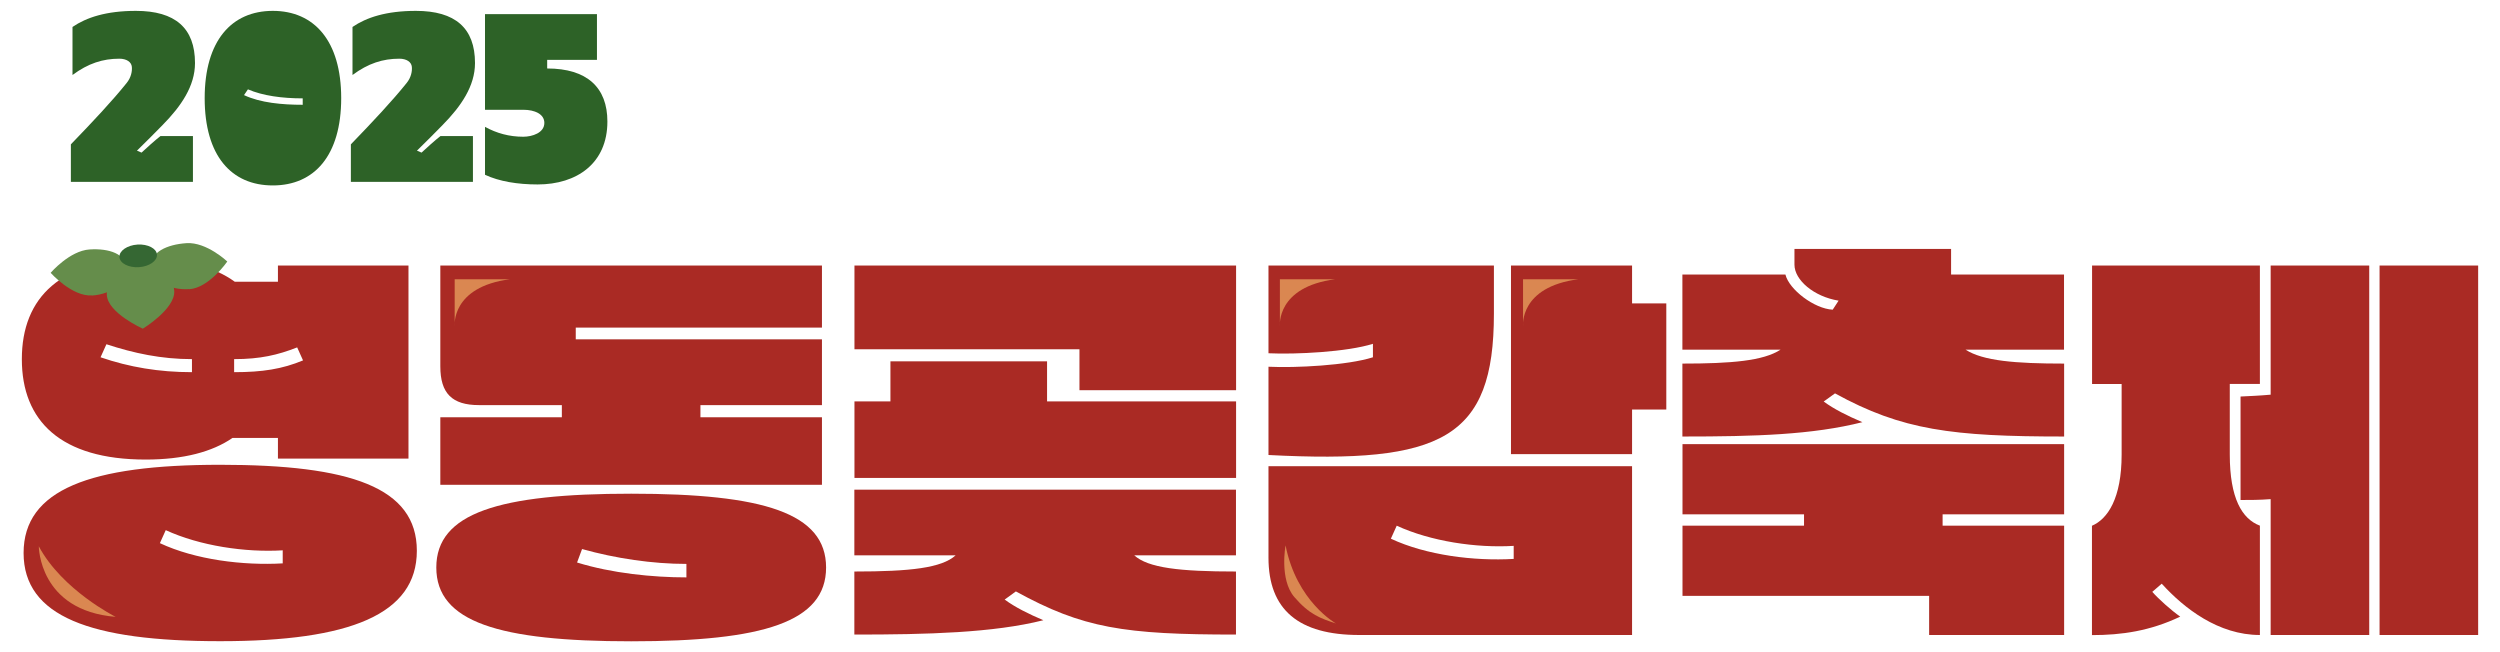
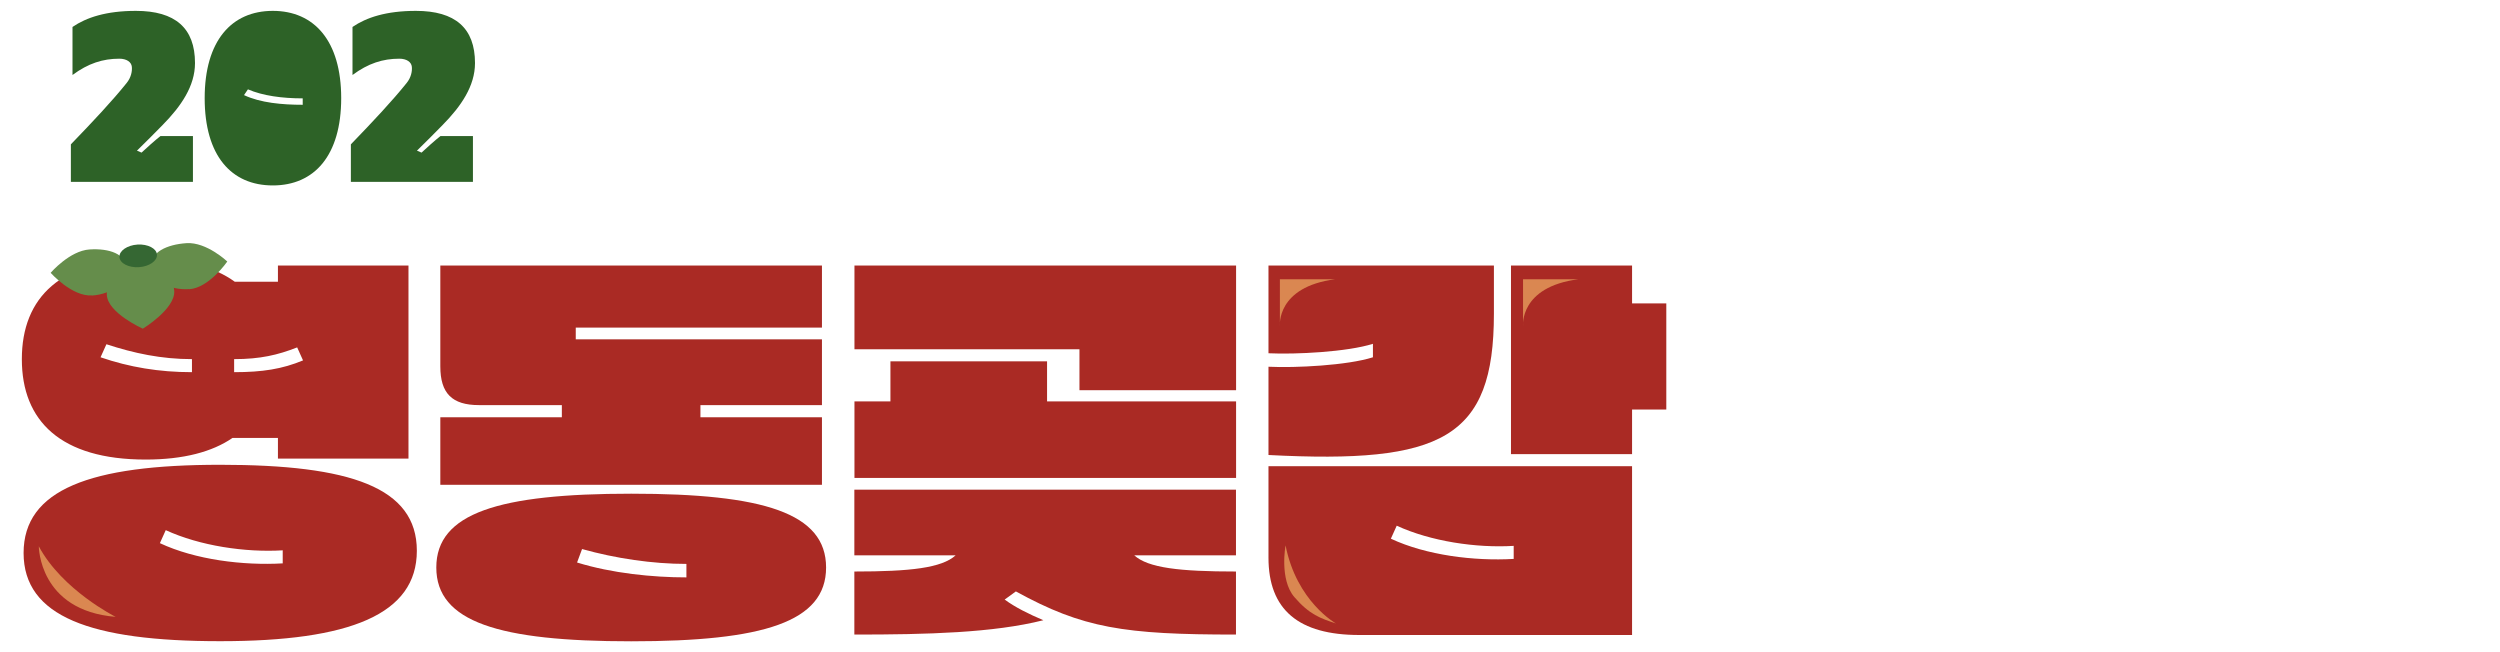
<svg xmlns="http://www.w3.org/2000/svg" id="a" width="230" height="60" viewBox="0 0 230 60">
  <defs>
    <style>.b{fill:#356733;}.c{fill:#2d6227;}.d{fill:#658d4b;}.e{fill:#aa2a24;}.f{fill:#da8751;}</style>
  </defs>
  <path class="c" d="M6.52,16.74v-3.46c2.06-2.13,3.82-4.01,5.12-5.63.42-.51.53-1.09.49-1.5-.04-.45-.49-.75-1.15-.75-1.52,0-2.87.43-4.31,1.5V2.48c1.27-.87,3.1-1.48,5.83-1.48,3.62,0,5.44,1.58,5.44,4.8,0,2.12-1.28,3.97-2.97,5.69-.59.61-1.68,1.7-2.37,2.37l.42.18c.47-.43,1.23-1.13,1.74-1.52h2.99v4.21H6.52Z" />
  <path class="c" d="M18.83,9.03c0-5.28,2.47-8.03,6.27-8.03s6.29,2.75,6.29,8.03-2.47,8.03-6.29,8.03-6.27-2.73-6.27-8.03ZM22.81,8.22l-.36.53c1.5.71,3.52.89,5.4.89v-.59c-1.88,0-3.68-.24-5.04-.83Z" />
  <path class="c" d="M32.28,16.74v-3.46c2.06-2.13,3.82-4.01,5.12-5.63.42-.51.53-1.09.49-1.5-.04-.45-.49-.75-1.15-.75-1.52,0-2.87.43-4.31,1.5V2.48c1.27-.87,3.1-1.48,5.83-1.48,3.62,0,5.44,1.58,5.44,4.8,0,2.12-1.28,3.97-2.97,5.69-.59.61-1.68,1.7-2.37,2.37l.42.18c.47-.43,1.23-1.13,1.74-1.52h2.99v4.21h-11.23Z" />
-   <path class="c" d="M50.34,5.51v.79c3.68,0,5.54,1.76,5.54,4.88,0,3.85-2.81,5.79-6.42,5.79-1.84,0-3.54-.28-4.84-.89v-4.41c1.07.59,2.23.91,3.52.91.83,0,1.94-.36,1.94-1.27,0-.81-.87-1.21-1.94-1.21h-3.52V1.3h10.3v4.21h-4.57Z" />
  <path class="e" d="M2.01,33.04c0-5.67,3.56-9.23,11.39-9.23,3.6,0,6.33.75,8.2,2.11h3.97v-1.49h12.01v17.76h-12.01v-1.9h-4.18c-1.86,1.28-4.51,1.99-7.99,1.99-7.83,0-11.39-3.56-11.39-9.23ZM2.17,50.88c0-5.84,6.13-8.12,18.09-8.12s18.09,2.07,18.09,7.91-6.13,8.32-18.09,8.32-18.09-2.28-18.09-8.12ZM9.79,31.67l-.54,1.2c2.65.91,5.38,1.37,8.41,1.37v-1.2c-2.82,0-5.34-.54-7.87-1.37ZM15.25,48.77l-.54,1.2c3.27,1.53,7.66,2.07,11.3,1.86v-1.2c-3.44.21-7.62-.41-10.77-1.86ZM27.88,33.16l-.54-1.2c-1.78.7-3.4,1.08-5.8,1.08v1.2c2.61,0,4.43-.29,6.33-1.08Z" />
  <path class="e" d="M40.14,52.21c0-5.01,5.76-6.79,17.93-6.79s17.93,1.78,17.93,6.79-5.76,6.79-17.93,6.79-17.93-1.78-17.93-6.79ZM40.51,33.7v-9.27h35.11v5.71h-22.65v1.08h22.65v6.05h-11.18v1.12h11.18v6.21h-35.11v-6.21h11.18v-1.12h-7.62c-2.48,0-3.56-1.08-3.56-3.56ZM53.55,50.51l-.46,1.24c3.19.99,6.96,1.37,10.06,1.37v-1.24c-3.11,0-6.5-.5-9.61-1.37Z" />
  <path class="e" d="M113.72,24.43v11.47h-14.41v-3.77h-20.7v-7.7h35.11ZM113.72,36.93v7.04h-35.11v-7.04h3.31v-3.69h14.41v3.69h17.39ZM78.6,58.38v-5.8c5.18,0,8.03-.33,9.32-1.49h-9.32v-6.04h35.11v6.04h-9.36c1.28,1.16,4.18,1.49,9.36,1.49v5.8c-10.31,0-14.08-.58-20.25-3.97l-1.03.75c.95.7,2.19,1.32,3.56,1.9-4.6,1.16-10.64,1.32-17.39,1.32Z" />
  <path class="e" d="M116.7,41.86v-8.12c2.48.12,7.25-.12,9.61-.87v-1.24c-2.36.75-7.12.99-9.61.87v-8.07h20.74v4.43c0,11.51-4.8,13.83-20.74,13ZM116.7,51.3v-8.41h33.45v15.53h-25.09c-5.59,0-8.36-2.32-8.36-7.12ZM128.5,48.36l-.54,1.2c3.27,1.53,7.66,2.07,11.3,1.86v-1.2c-3.44.21-7.62-.41-10.77-1.86ZM150.15,41.78h-11.14v-17.35h11.14v3.48h3.15v9.77h-3.15v4.1Z" />
-   <path class="e" d="M189.9,32.17h-9.07c1.61,1.03,4.55,1.28,9.07,1.28v6.71c-10.31,0-14.91-.58-21.08-3.97l-1.04.75c.95.7,2.19,1.32,3.56,1.9-4.6,1.16-9.81,1.32-16.56,1.32v-6.71c4.51,0,7.45-.25,9.03-1.28h-9.03v-6.91h9.48c.33,1.37,2.65,3.15,4.35,3.23l.54-.83c-2.28-.37-4.06-1.9-4.06-3.31v-1.45h14.41v2.36h10.39v6.91ZM154.79,54.82v-6.46h11.18v-1.04h-11.18v-6.46h35.11v6.46h-11.18v1.04h11.18v10.06h-12.42v-3.6h-22.69Z" />
-   <path class="e" d="M192.47,35.32v-10.89h15.44v10.89h-2.77v6.5c0,4.02,1.12,5.92,2.77,6.54v10.06c-3.81,0-6.96-2.44-9.03-4.72l-.87.75c.58.66,1.74,1.7,2.57,2.28-2.77,1.32-5.38,1.7-8.12,1.7v-10.06c1.45-.62,2.73-2.53,2.73-6.54v-6.5h-2.73ZM206.13,46v-9.52c.83-.04,1.78-.08,2.77-.17v-11.88h9.07v33.99h-9.07v-12.5c-.99.08-1.99.08-2.77.08ZM227.99,58.42h-9.07V24.43h9.07v33.99Z" />
  <path class="d" d="M8.46,27.18c-1.84.12-3.8-2.08-3.8-2.08,0,0,1.74-2.03,3.58-2.15,1.84-.12,3.33.43,3.41,1.71.08,1.28-1.35,2.41-3.19,2.53Z" />
  <path class="d" d="M17.4,26.61c1.84-.12,3.51-2.55,3.51-2.55,0,0-1.89-1.8-3.74-1.69-1.84.12-3.34.85-3.26,2.13.08,1.28,1.64,2.22,3.48,2.1Z" />
  <path class="d" d="M16.03,26.77c.1,1.65-2.89,3.47-2.89,3.47,0,0-3.2-1.43-3.31-3.08-.1-1.65,1.2-3.07,2.91-3.18,1.71-.11,3.18,1.14,3.29,2.79Z" />
  <path class="b" d="M14.44,23.43c.04.57-.71,1.09-1.66,1.15-.95.06-1.76-.36-1.79-.93-.04-.57.71-1.09,1.66-1.15.95-.06,1.76.36,1.79.93Z" />
  <path class="f" d="M3.57,50.26s0,5.91,7.07,6.49c0,0-4.91-2.45-7.07-6.49Z" />
-   <path class="f" d="M46.93,25.69h-5.1v4.29s-.35-3.59,5.1-4.29Z" />
  <path class="f" d="M122.85,25.69h-5.1v4.29s-.35-3.59,5.1-4.29Z" />
  <path class="f" d="M145.22,25.69h-5.1v4.29s-.35-3.59,5.1-4.29Z" />
  <path class="f" d="M118.27,50.18s-.58,3.13.81,4.75c1.39,1.62,2.43,1.97,3.83,2.43,0,0-3.62-2-4.64-7.19Z" />
</svg>